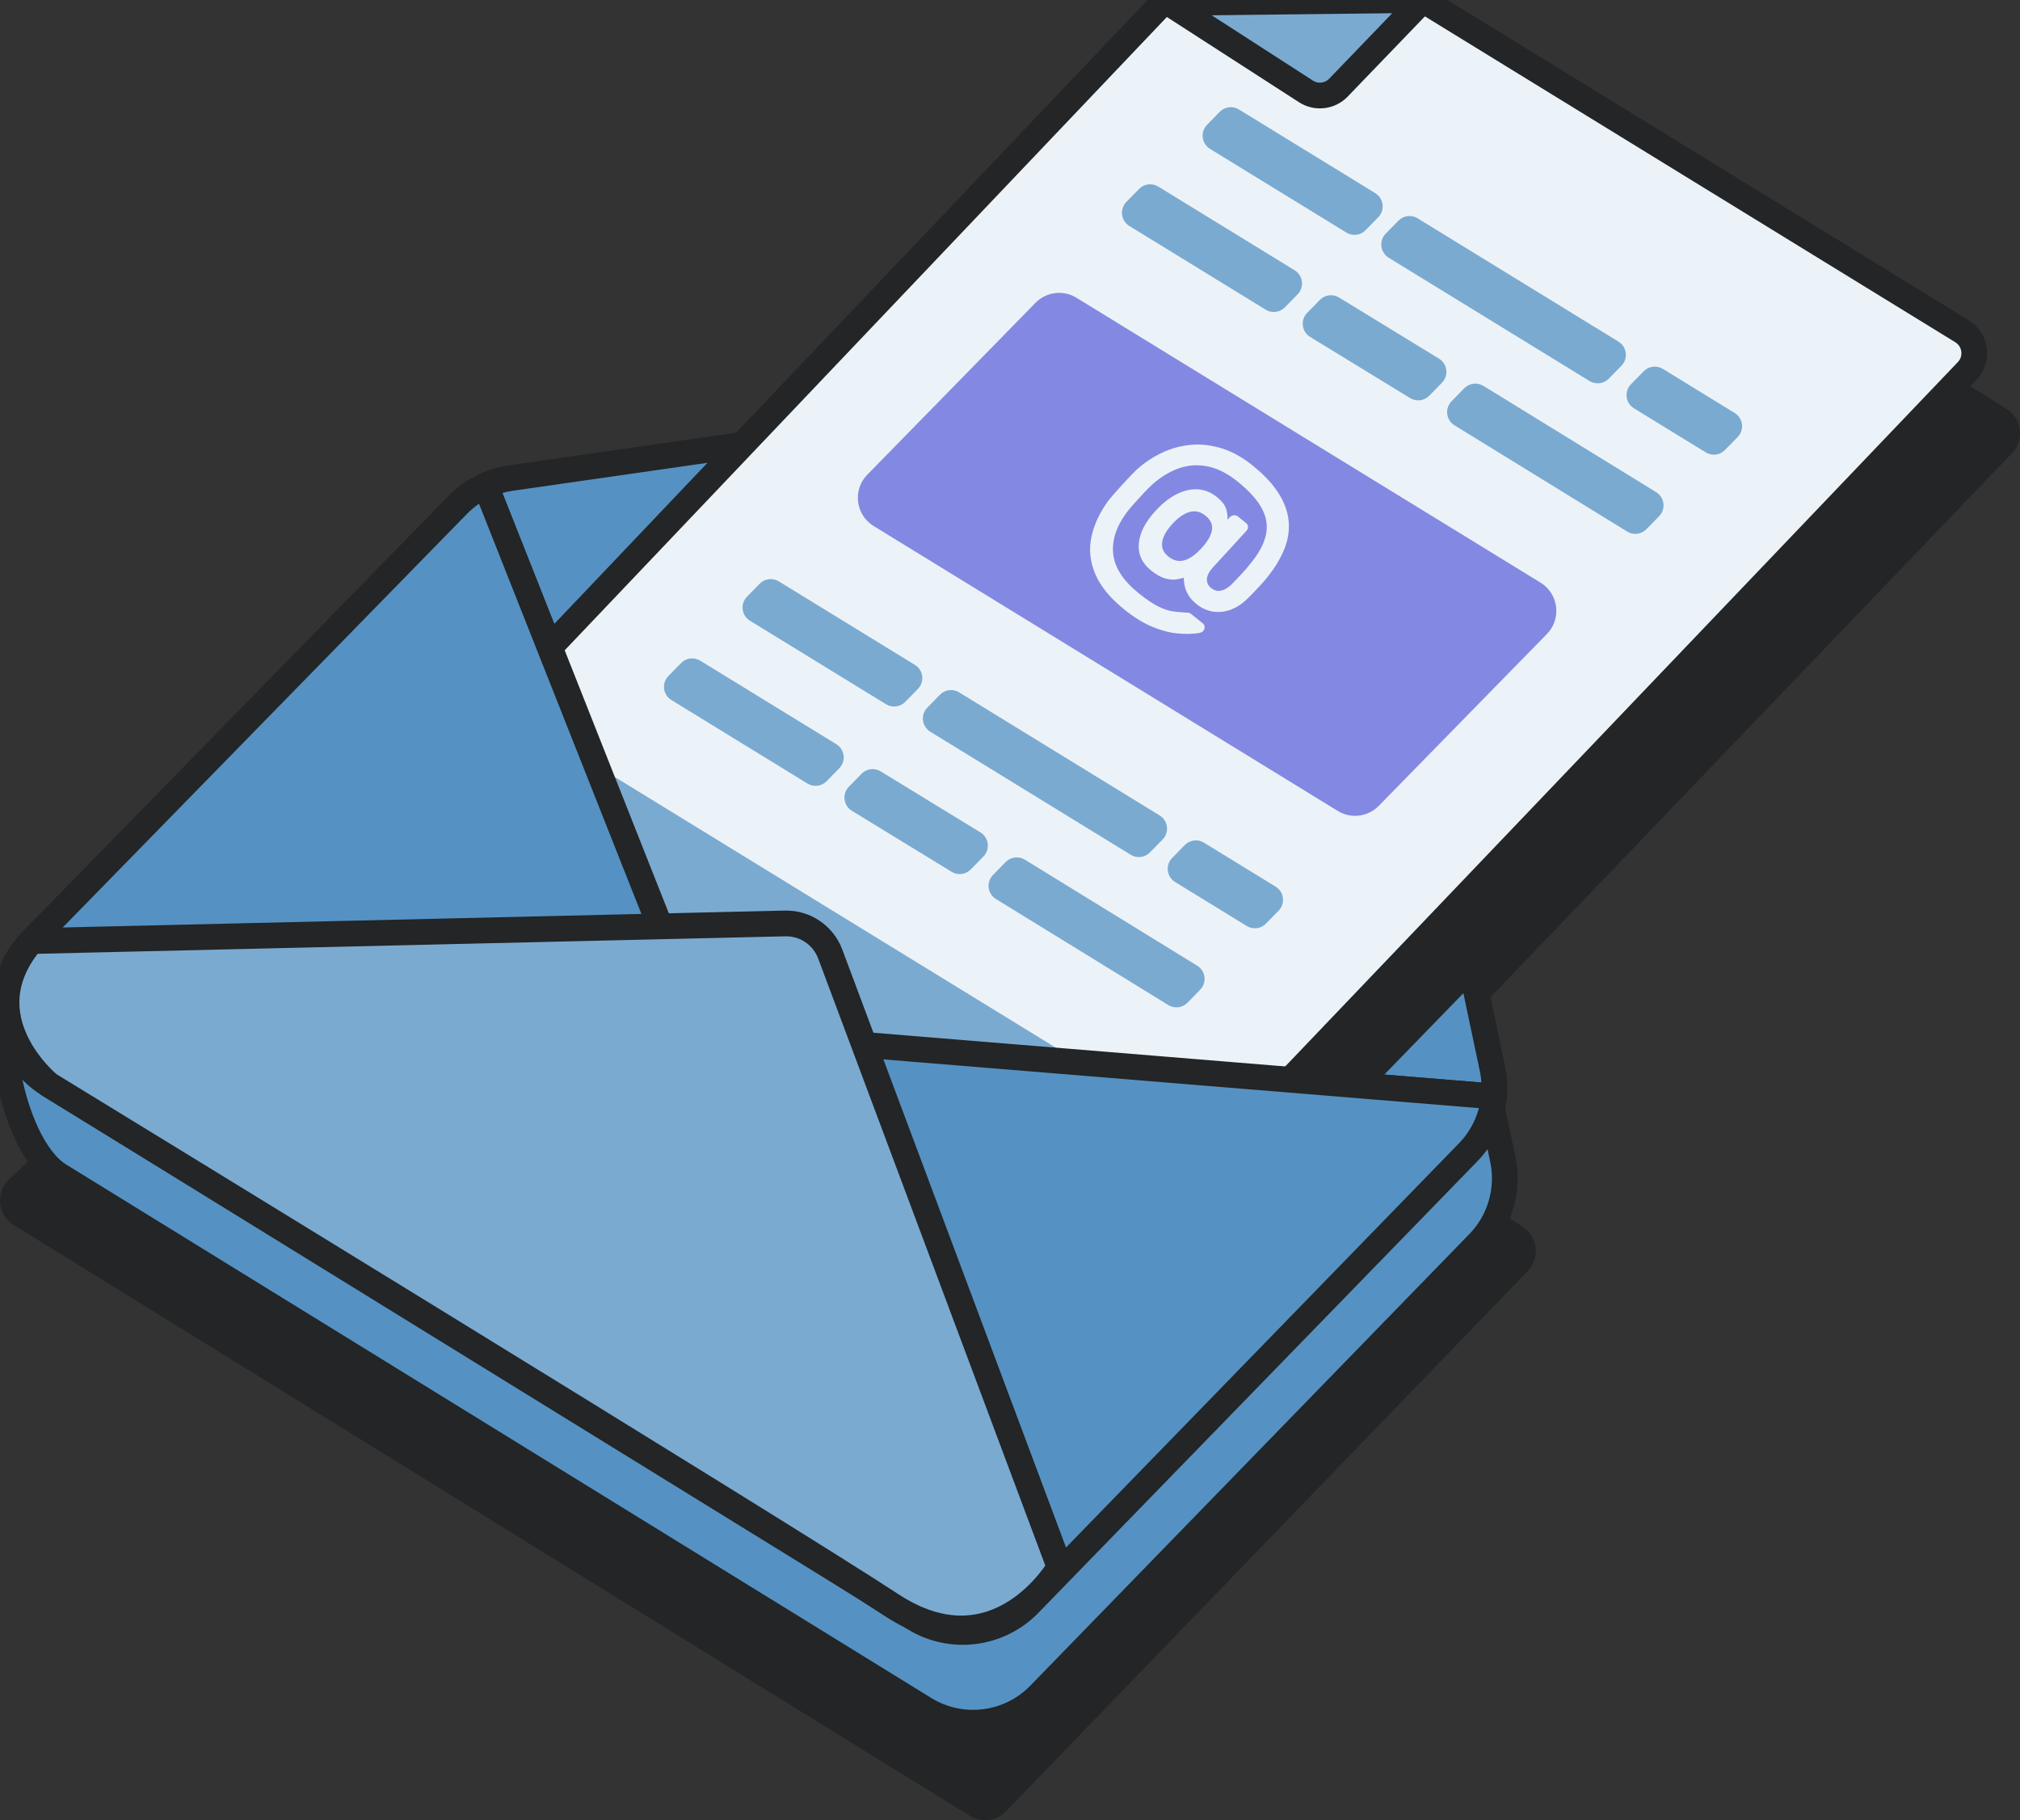
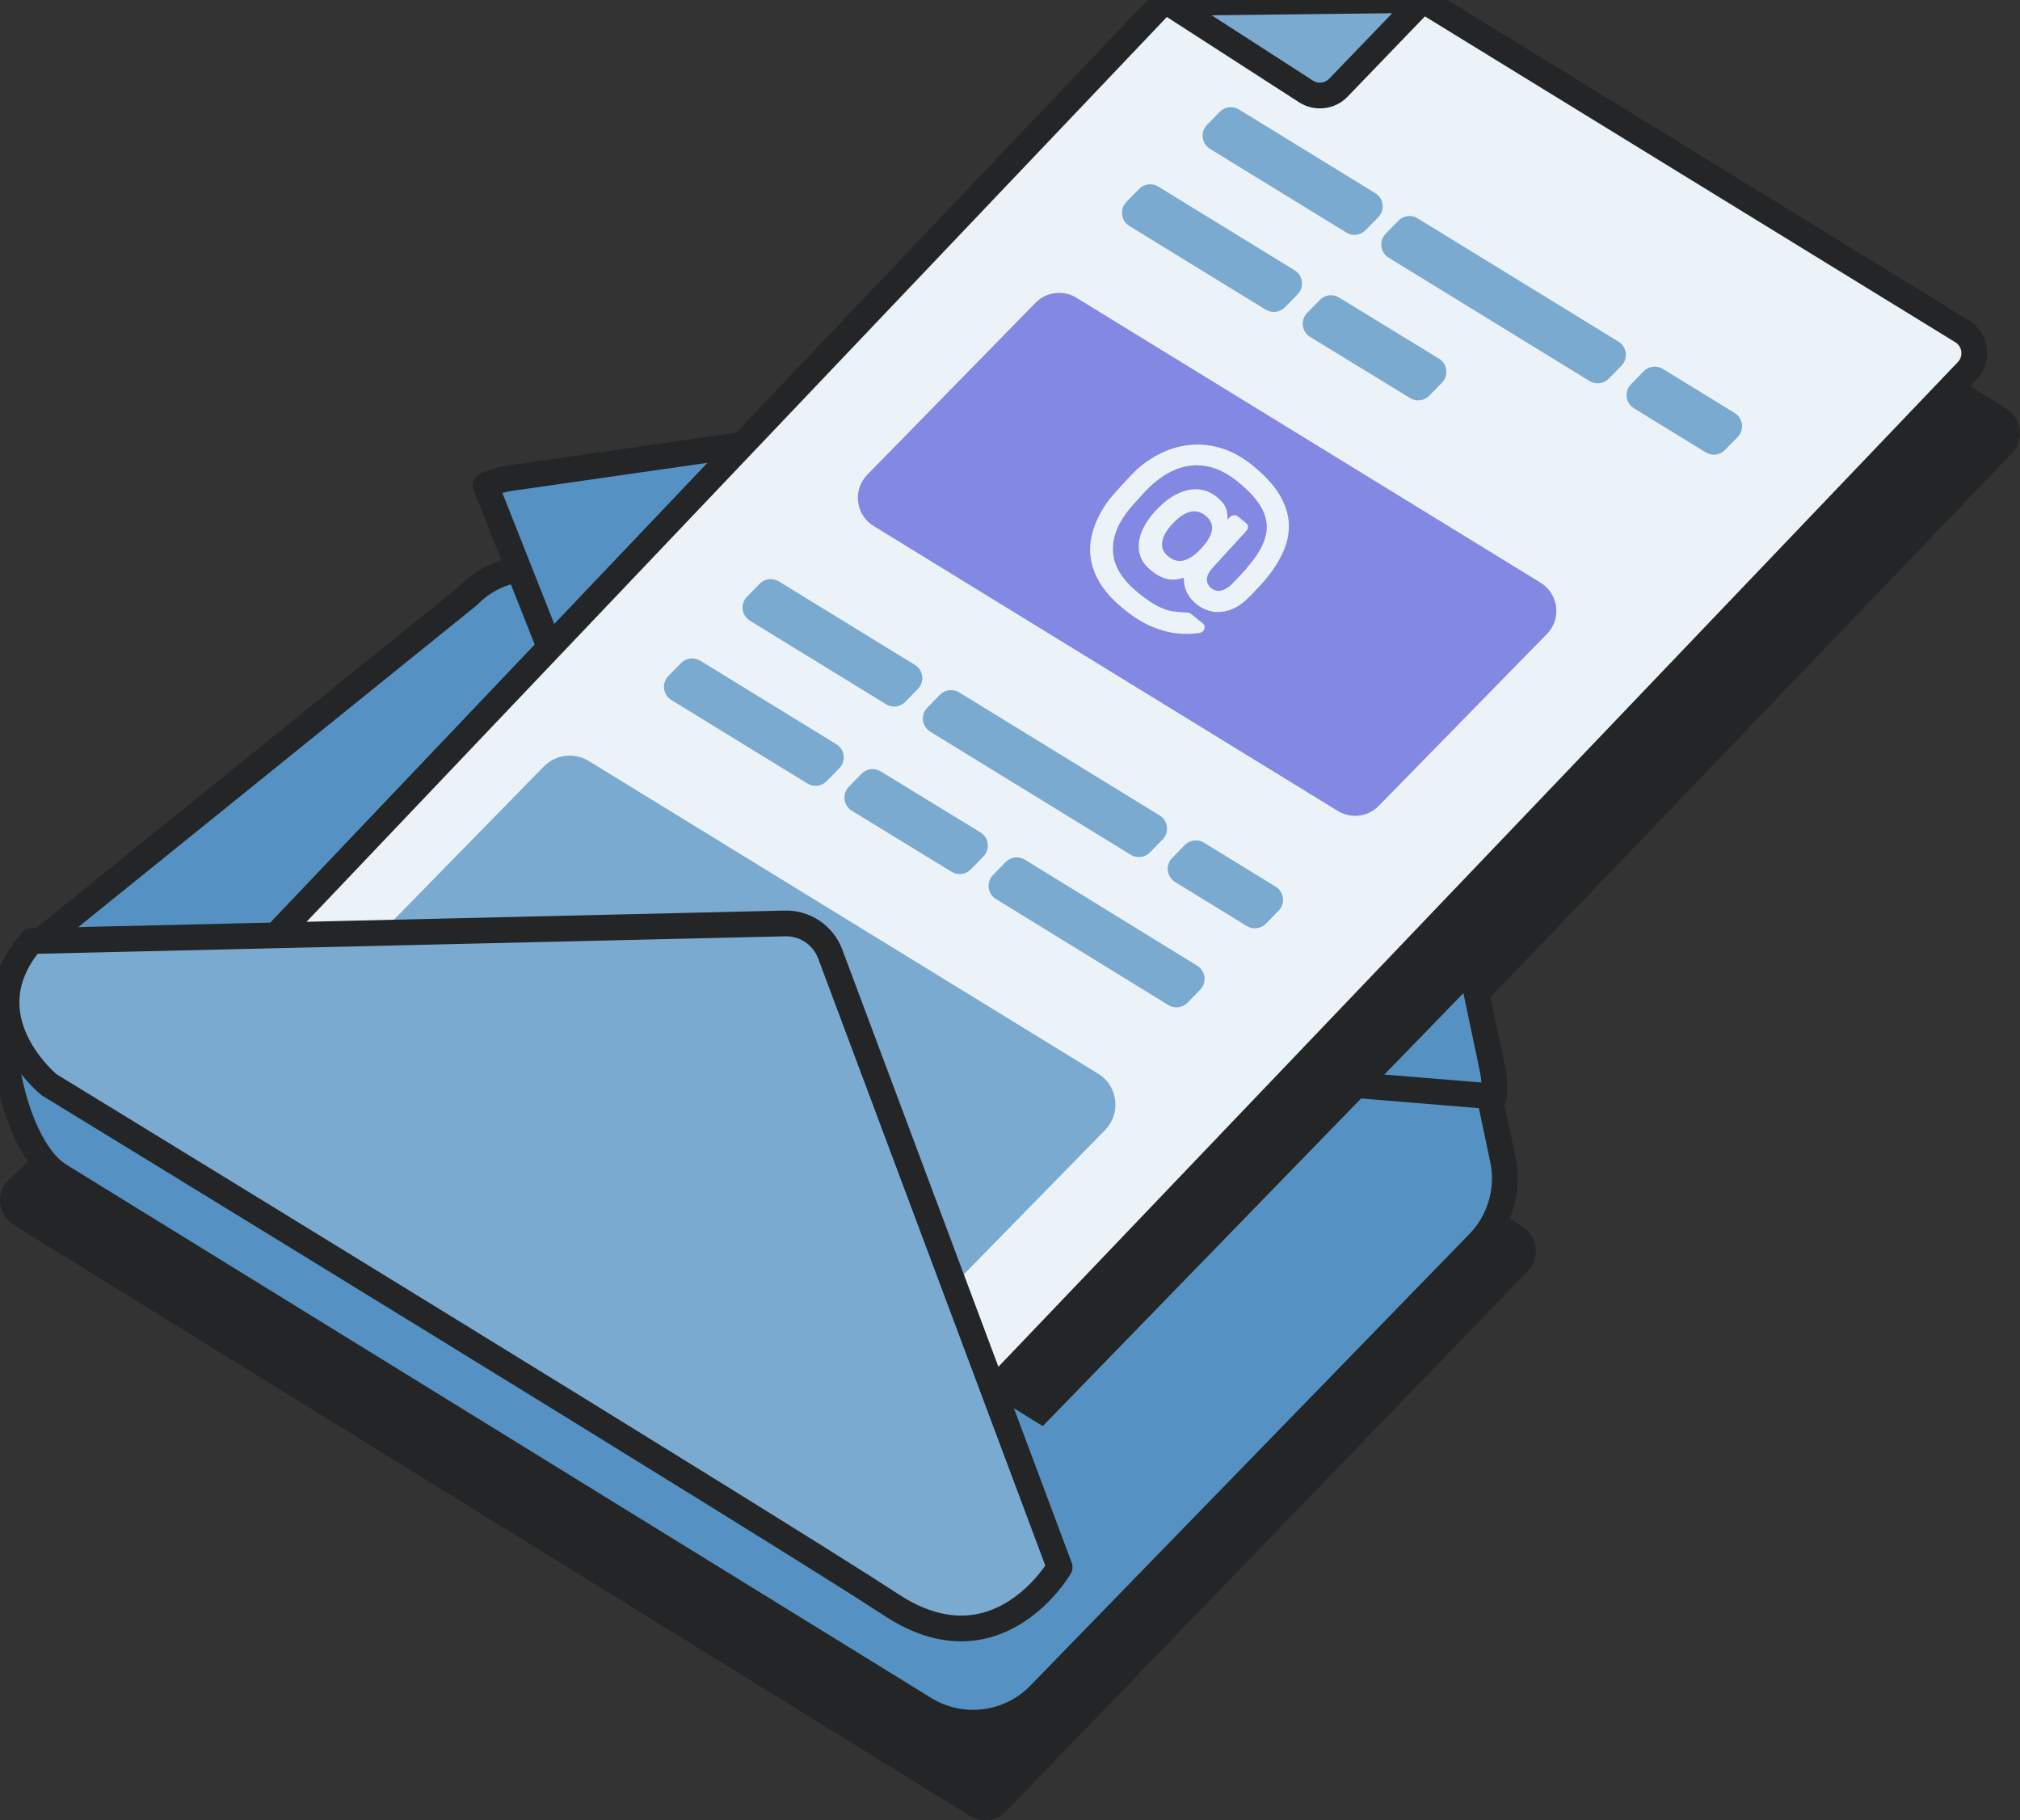
<svg xmlns="http://www.w3.org/2000/svg" id="targetdoc_3" viewBox="133.664 152.07 785.026 707.249">
  <rect x="133.664" y="152.07" width="785.026" height="707.249" fill="#333333" stroke="none" />
  <path d="m605.83,175.62l86.1-3.93,221.23,139.07c5.97,3.5,7.36,11.53,2.92,16.84l-250.5,261.3,60,39.97c5.78,3.88,6.65,12.05,1.82,17.06l-202.82,209.96c-3.66,3.79-9.46,4.53-13.95,1.76l-371.65-229.63c-6.24-3.85-7.15-12.55-1.86-17.62l82.25-78.67,247.69-205.54,138.77-150.58Z" fill="#232526" />
  <path d="m717.7,602.51l-1.96-9.29-46.85-222.14c-1.91-9.11-7.29-17.12-14.98-22.35l-14.25-9.7c-7.42-5.05-16.47-7.13-25.36-5.87l-267.65,38.43-10.48,1.5c-3.39.48-6.68,1.44-9.76,2.86-4.04,1.83-7.73,4.4-10.86,7.61l-174.06,140.54c-13.8,16.5-4.37,72.58,15.28,84.7l336.17,207.26c14.37,8.86,32.94,6.55,44.71-5.54l170.63-175.48c5.79-5.95,9.26-13.63,10.02-21.68.35-3.58.16-7.23-.6-10.85Z" fill="#5592C3" stroke="#232526" stroke-linecap="round" stroke-linejoin="round" stroke-width="10" />
  <path d="m714.27,578.09l-307.87-25.2-84.03-212.21c3.08-1.41,6.37-2.37,9.76-2.86l10.48-1.5,267.65-38.43c8.89-1.27,17.94.82,25.36,5.87l14.25,9.7c7.69,5.23,13.07,13.23,14.98,22.35l46.85,222.14,1.96,9.29c.76,3.62.95,7.27.6,10.85Z" fill="#5592C3" stroke="#232526" stroke-linecap="round" stroke-linejoin="round" stroke-width="10" />
  <path d="m706.44,533.78l-167.52,172.38c-.27.28-279.64-175.93-279.64-175.93l154.88-163.58,282.02,96.85,10.26,70.27Z" fill="#232526" />
  <path d="m896.15,280.78c5.43,3.33,6.4,10.82,2,15.43l-406.86,425.96c-.27.28-279.64-175.93-279.64-175.93l373.97-393.22,101-.95,209.53,128.71Z" fill="#ECF3F8" stroke="#232526" stroke-linecap="round" stroke-linejoin="round" stroke-width="10" />
  <path d="m587.88,153.2l53.32,34.39c4.02,2.59,9.31,1.98,12.62-1.47l32.79-34.05-98.74,1.13Z" fill="#7BAAD1" stroke="#232526" stroke-linecap="round" stroke-linejoin="round" stroke-width="10" />
  <path d="m656.9,242.44l-52.99-32.52c-3.3-2.02-3.86-6.58-1.16-9.35l4.94-5.05c1.97-2.01,5.06-2.39,7.46-.92l52.99,32.52c3.3,2.02,3.86,6.58,1.16,9.35l-4.94,5.05c-1.97,2.01-5.06,2.39-7.46.92Z" fill="#7BAAD1" />
  <path d="m751.41,300.13l-78.07-47.92c-3.3-2.02-3.86-6.58-1.16-9.35l4.94-5.05c1.97-2.01,5.06-2.39,7.46-.92l78.07,47.92c3.3,2.02,3.86,6.58,1.16,9.35l-4.94,5.05c-1.97,2.01-5.06,2.39-7.46.92Z" fill="#7BAAD1" />
  <path d="m796.57,327.85l-27.91-17.13c-3.3-2.02-3.86-6.58-1.16-9.35l4.94-5.05c1.97-2.01,5.06-2.39,7.46-.92l27.91,17.13c3.3,2.02,3.86,6.58,1.16,9.35l-4.94,5.05c-1.97,2.01-5.06,2.39-7.46.92Z" fill="#7BAAD1" />
  <path d="m653.56,467.16l-180.37-110.7c-7.04-4.32-8.24-14.06-2.46-19.96l65.35-66.77c4.2-4.29,10.81-5.11,15.92-1.97l180.37,110.7c7.04,4.32,8.24,14.06,2.46,19.96l-65.35,66.77c-4.2,4.29-10.81,5.11-15.92,1.97Z" fill="#8389E2" />
  <path d="m473.94,666.59l-197.97-121.5c-7.73-4.74-9.04-15.43-2.7-21.91l71.72-73.28c4.61-4.71,11.86-5.6,17.47-2.16l197.97,121.5c7.73,4.74,9.04,15.43,2.7,21.91l-71.72,73.28c-4.61,4.71-11.86,5.6-17.47,2.16Z" fill="#7BAAD1" />
  <path d="m570.48,388.78c-5.44-4.39-9.16-8.96-11.18-13.72-2.02-4.76-2.51-9.56-1.47-14.42,1.04-4.85,3.29-9.61,6.75-14.27.54-.68,1.29-1.56,2.24-2.64.95-1.08,1.97-2.22,3.07-3.42s2.14-2.32,3.14-3.36c.99-1.04,1.79-1.84,2.38-2.41,3.06-2.74,6.39-4.94,9.97-6.62,3.58-1.68,7.33-2.68,11.23-3.01,3.91-.33,7.88.13,11.9,1.38,4.03,1.25,8,3.45,11.92,6.62,4.61,3.72,8.04,7.41,10.29,11.08,2.25,3.67,3.51,7.3,3.77,10.92.26,3.62-.33,7.17-1.77,10.66-1.44,3.49-3.49,6.92-6.17,10.29-.84,1.09-1.77,2.2-2.81,3.33s-2.02,2.18-2.95,3.15c-.93.97-1.69,1.74-2.29,2.3-2.21,2.15-4.5,3.62-6.88,4.43-2.38.8-4.68.99-6.89.57-2.22-.43-4.24-1.38-6.09-2.87-1.52-1.23-2.63-2.51-3.34-3.84-.71-1.33-1.15-2.55-1.33-3.66-.18-1.11-.27-2.02-.26-2.74-.83.29-1.88.52-3.16.69-1.28.17-2.72.01-4.31-.48-1.6-.49-3.39-1.53-5.37-3.13-3.41-2.75-4.96-6.19-4.64-10.3.32-4.11,2.48-8.36,6.49-12.74,4.01-4.38,8.14-7.05,12.4-8.03,4.26-.97,8.09-.08,11.5,2.67,1.84,1.49,3.01,2.97,3.5,4.45.49,1.48.68,2.93.57,4.37l.82-.9c.46-.51,1-.79,1.62-.85.62-.06,1.16.09,1.62.46l3.18,2.57c.46.37.7.85.73,1.43.03.58-.19,1.13-.66,1.64l-12.98,14.17c-1.48,1.61-2.25,3.11-2.32,4.5-.07,1.39.47,2.55,1.63,3.48,1.06.86,2.12,1.23,3.18,1.12,1.06-.11,2.04-.46,2.94-1.05.9-.59,1.65-1.21,2.24-1.86.84-.92,1.92-2.06,3.23-3.4,1.31-1.35,2.57-2.81,3.79-4.4,3.06-3.7,5.02-7.27,5.85-10.73.84-3.45.39-6.88-1.34-10.29-1.73-3.4-4.93-6.99-9.58-10.74-3.87-3.13-7.71-5.08-11.52-5.87-3.81-.79-7.51-.57-11.11.65-3.6,1.22-7.07,3.3-10.39,6.22-.81.71-1.88,1.77-3.21,3.18-1.33,1.41-2.65,2.85-3.96,4.32-1.31,1.47-2.32,2.68-3.02,3.63-4,5.42-5.72,10.78-5.14,16.05.58,5.28,3.86,10.33,9.85,15.17,2.99,2.42,5.56,4.15,7.69,5.19,2.13,1.04,4,1.67,5.61,1.88,1.61.21,3.05.36,4.34.44.62.02,1.16.05,1.6.09.44.04.9.24,1.36.62l4.35,3.52c.46.37.7.85.73,1.43.03.58-.19,1.13-.66,1.64-.17.18-.37.32-.61.41-.24.09-.47.16-.69.23-2.64.43-5.51.5-8.6.21-3.1-.3-6.38-1.17-9.87-2.62-3.48-1.45-7.14-3.72-10.96-6.81Zm17.21-20.5c1.98,1.6,4.04,2.1,6.19,1.51,2.14-.59,4.4-2.18,6.76-4.76,2.36-2.58,3.71-4.92,4.03-7.03.32-2.1-.51-3.96-2.49-5.56-1.94-1.56-4-2.05-6.19-1.45-2.19.6-4.47,2.19-6.83,4.77-1.44,1.57-2.49,3.12-3.18,4.65-.68,1.53-.89,2.97-.63,4.3.26,1.33,1.04,2.52,2.33,3.56Z" fill="#ECF3F8" />
  <path d="m625.55,272.4l-52.99-32.52c-3.3-2.02-3.86-6.58-1.16-9.35l4.94-5.05c1.97-2.01,5.06-2.39,7.46-.92l52.99,32.52c3.3,2.02,3.86,6.58,1.16,9.35l-4.94,5.05c-1.97,2.01-5.06,2.39-7.46.92Z" fill="#7BAAD1" />
  <path d="m681.67,306.75l-38.85-23.76c-3.3-2.02-3.87-6.58-1.16-9.35l4.94-5.05c1.96-2.01,5.06-2.39,7.45-.93l38.85,23.76c3.3,2.02,3.87,6.58,1.16,9.35l-4.94,5.05c-1.96,2.01-5.06,2.39-7.45.93Z" fill="#7BAAD1" />
-   <path d="m766.04,358.62l-67.12-41.29c-3.29-2.02-3.85-6.58-1.15-9.34l4.94-5.06c1.97-2.01,5.07-2.4,7.47-.92l67.12,41.29c3.29,2.02,3.85,6.58,1.15,9.34l-4.94,5.06c-1.97,2.01-5.07,2.4-7.47.92Z" fill="#7BAAD1" />
  <path d="m478.01,425.71l-52.9-32.46c-3.29-2.02-3.85-6.57-1.15-9.33l4.93-5.04c1.96-2.01,5.05-2.39,7.45-.92l52.9,32.46c3.29,2.02,3.85,6.57,1.15,9.33l-4.93,5.04c-1.96,2.01-5.05,2.39-7.45.92Z" fill="#7BAAD1" />
  <path d="m573.11,484.2l-77.93-47.83c-3.29-2.02-3.85-6.57-1.15-9.33l4.93-5.04c1.96-2.01,5.05-2.39,7.45-.92l77.93,47.83c3.29,2.02,3.85,6.57,1.15,9.33l-4.93,5.04c-1.96,2.01-5.05,2.39-7.45.92Z" fill="#7BAAD1" />
  <path d="m618.19,511.87l-27.86-17.1c-3.29-2.02-3.85-6.57-1.15-9.33l4.93-5.04c1.96-2.01,5.05-2.39,7.45-.92l27.86,17.1c3.29,2.02,3.85,6.57,1.15,9.33l-4.93,5.04c-1.96,2.01-5.05,2.39-7.45.92Z" fill="#7BAAD1" />
  <path d="m447.47,456.52l-52.9-32.46c-3.29-2.02-3.85-6.57-1.15-9.33l4.93-5.04c1.96-2.01,5.05-2.39,7.45-.92l52.9,32.46c3.29,2.02,3.85,6.57,1.15,9.33l-4.93,5.04c-1.96,2.01-5.05,2.39-7.45.92Z" fill="#7BAAD1" />
  <path d="m503.49,490.81l-38.78-23.72c-3.3-2.02-3.86-6.57-1.16-9.34l4.93-5.04c1.96-2.01,5.05-2.39,7.44-.93l38.78,23.72c3.3,2.02,3.86,6.57,1.16,9.34l-4.93,5.04c-1.96,2.01-5.05,2.39-7.44.93Z" fill="#7BAAD1" />
  <path d="m587.71,542.59l-67-41.21c-3.29-2.02-3.85-6.57-1.15-9.33l4.93-5.05c1.96-2.01,5.06-2.39,7.45-.92l67,41.21c3.29,2.02,3.85,6.57,1.15,9.33l-4.93,5.05c-1.96,2.01-5.06,2.39-7.45.92Z" fill="#7BAAD1" />
-   <path d="m714.27,578.09c-.76,8.05-4.23,15.73-10.02,21.68l-170.63,175.48c-11.77,12.09-30.34,14.4-44.71,5.54l-336.17-207.26c-19.65-12.12-22.99-39.31-6.85-55.82l165.63-169.42c3.14-3.21,6.82-5.79,10.86-7.61l84.03,212.21,307.87,25.2Z" fill="#5592C3" stroke="#232526" stroke-linecap="round" stroke-linejoin="round" stroke-width="10" />
  <path d="m145.88,517.72l292.88-6.85c7.78-.18,14.82,4.58,17.55,11.87l89.16,238.25s-24.19,41.82-65.5,14.61c-41.32-27.21-327.25-202.07-327.25-202.07,0,0-32.07-25.99-6.85-55.81Z" fill="#7BAAD1" stroke="#232526" stroke-linecap="round" stroke-linejoin="round" stroke-width="10" />
</svg>